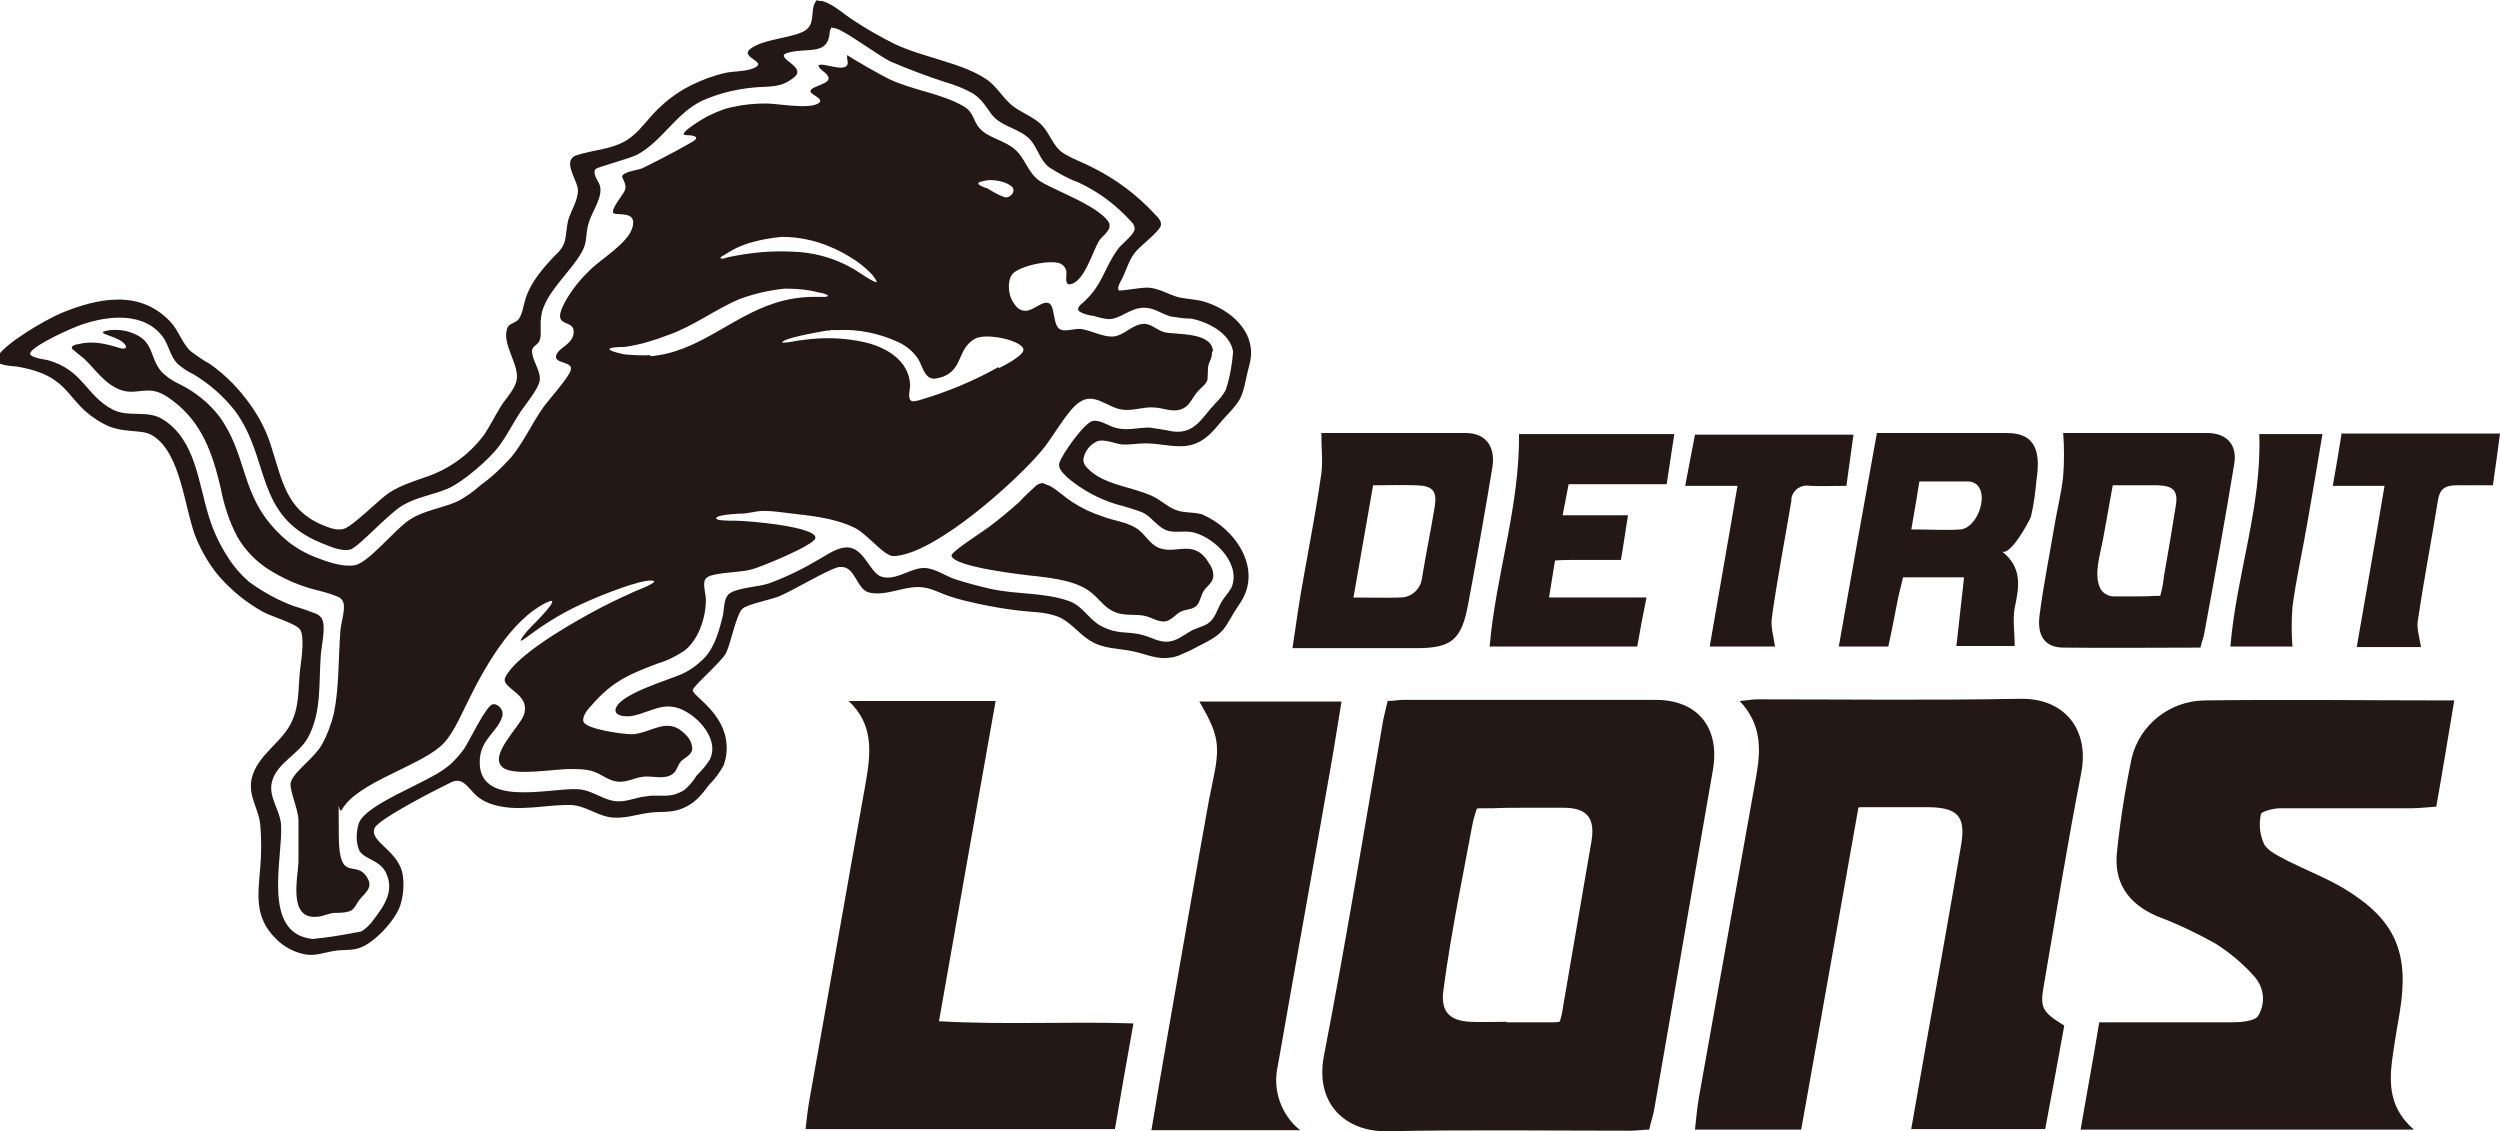
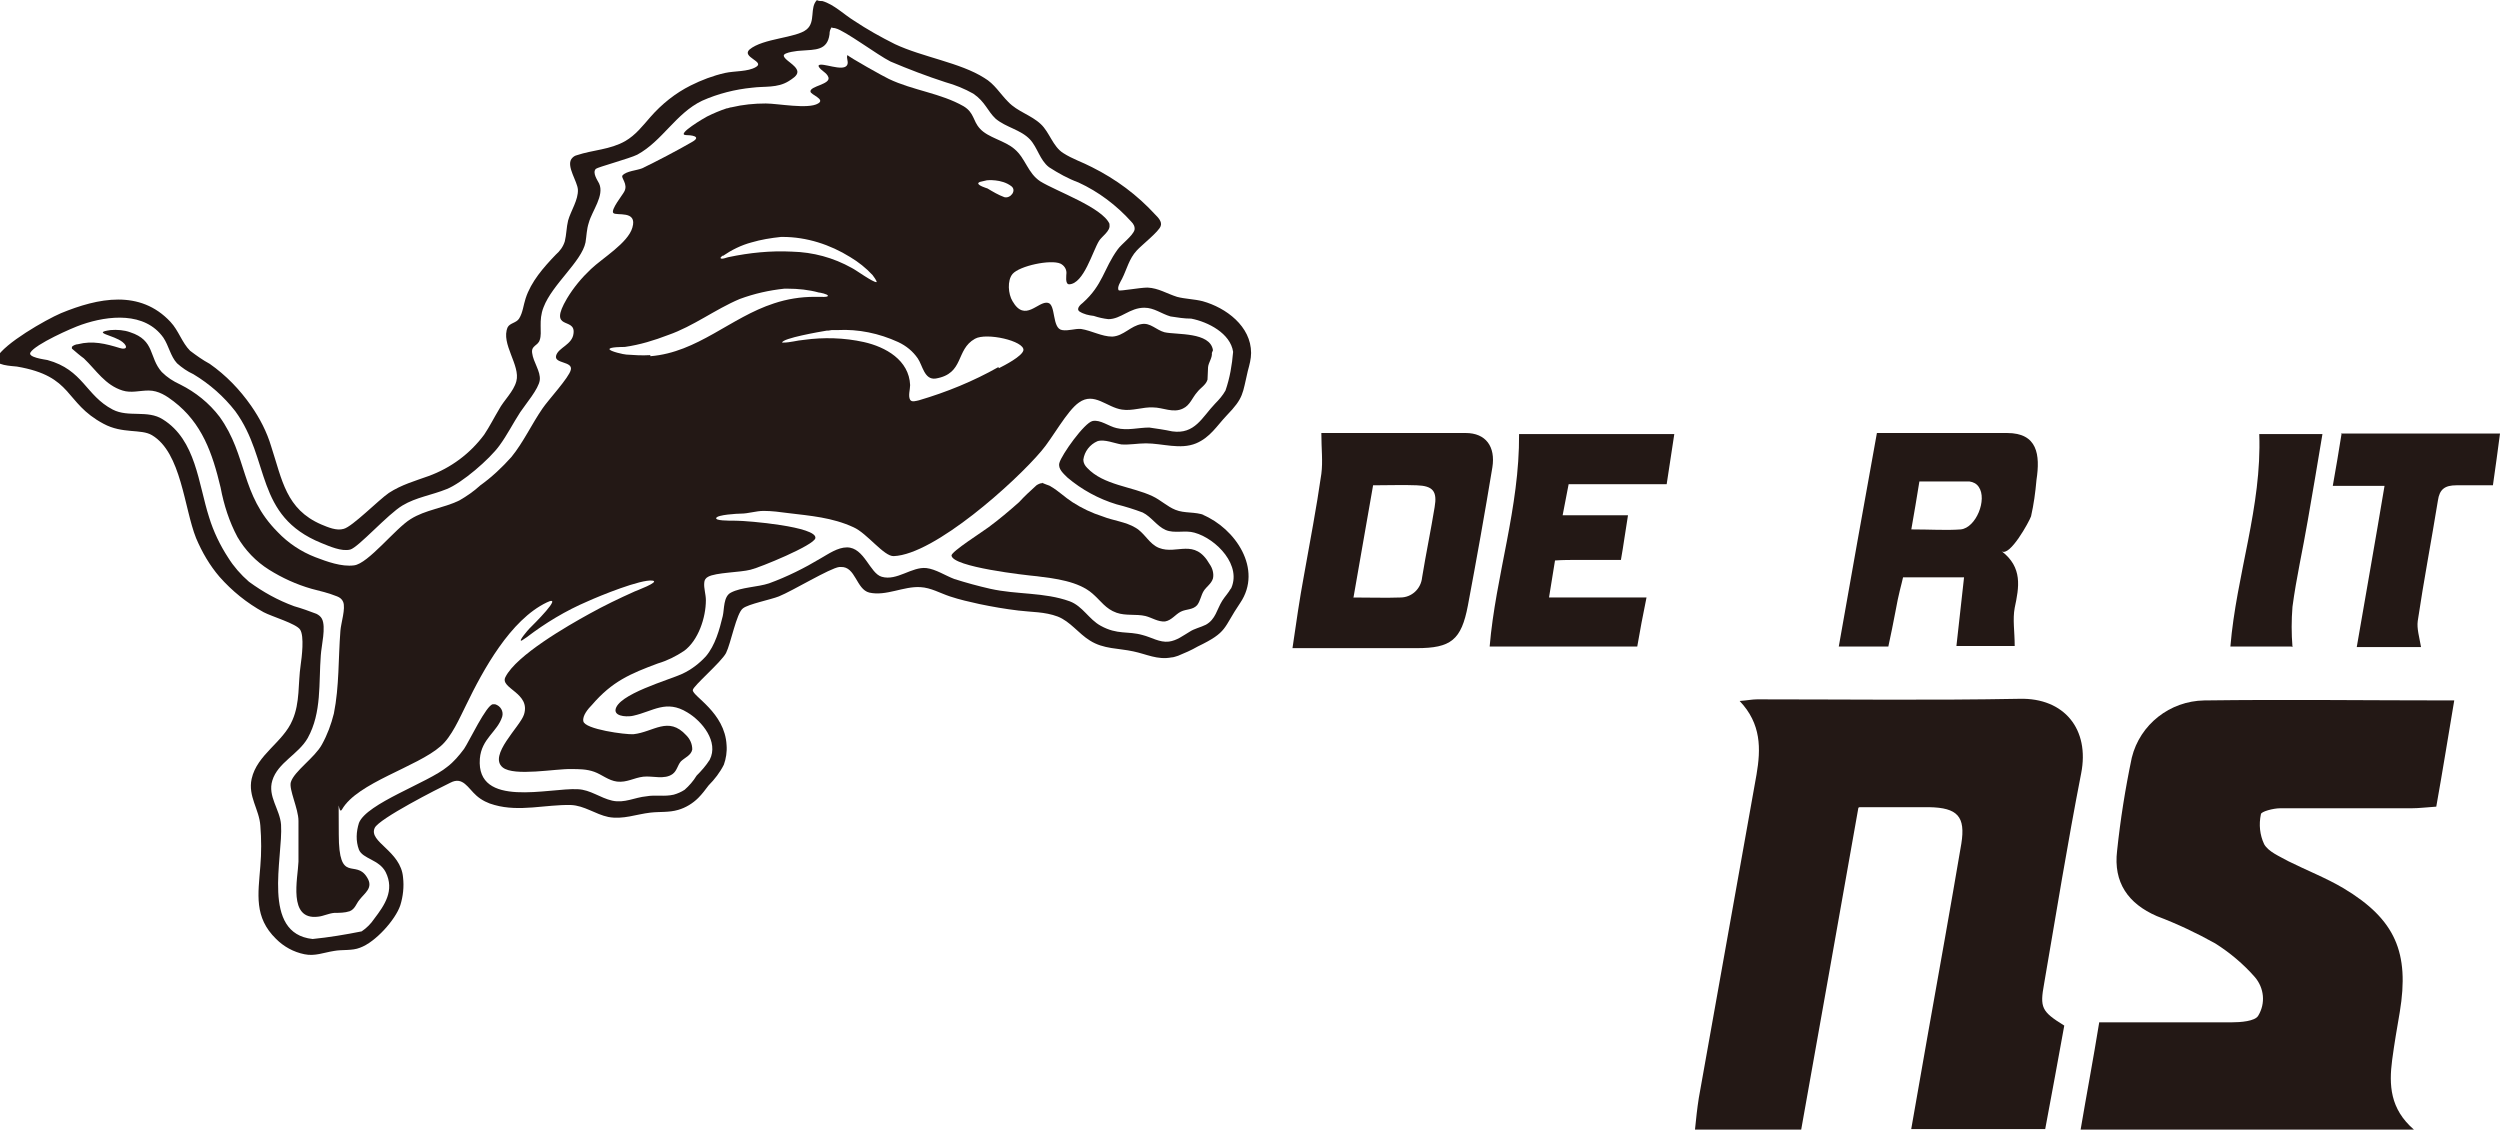
<svg xmlns="http://www.w3.org/2000/svg" id="_图层_1" data-name="图层_1" version="1.1" viewBox="0 0 459 207.7">
  <defs>
    <style>
      .st0 {
        fill: #231815;
      }
    </style>
  </defs>
  <g id="Group_70">
-     <path id="Path_255" class="st0" d="M254.7,128.7c1.2,0,2-.2,2.8-.2,15.5,0,31,0,46.5,0,7.7,0,11.8,5.1,10.5,12.8-3.6,20.6-7.1,41.3-10.7,61.9-.2,1.4-.7,2.7-1,4.2-1.2,0-2.3.2-3.4.2-14.9,0-29.9-.2-44.8.1-7.4.1-13.3-4.9-11.5-14,3.9-20.1,7.2-40.4,10.7-60.6.2-1.4.6-2.7,1-4.5ZM276.6,187.7c2.2,0,4.5,0,6.7,0q.7,0,1.7,0c.5,0,1.3,0,1.4-.2.2-.6.5-1.9.6-2.8,1.7-10.1,3.5-20.2,5.2-30.3.7-4.3-.9-6.1-5.2-6.1-2.2,0-4.4,0-6.6,0-2.1,0-4.3,0-6.4.1h0c-.8,0-1.6,0-2.4,0-.2,0-.4,0-.5.2-.4,1.2-.7,2.3-.9,3.5-.8,4.4-1.7,8.8-2.5,13.2-1,5.5-2,11.1-2.7,16.6-.5,3.8,1.1,5.5,4.9,5.7,2.2.1,4.5,0,6.7,0h0Z" />
    <path id="Path_256" class="st0" d="M341.2,148.3c-3.5,19.9-7,39.4-10.5,59.1h-19.5c.2-2,.4-3.9.7-5.8,3.5-19.8,7.1-39.6,10.6-59.4.8-4.7.9-9.3-3.1-13.5,1.4-.1,2.3-.3,3.2-.3,16.1,0,32.1.2,48.2-.1,8.2-.2,12.9,5.6,11.3,13.7-2.5,12.8-4.6,25.8-6.8,38.6-.8,4.4-.5,5.1,3.7,7.7-1.1,6.2-2.3,12.5-3.5,19h-24.6c1-5.8,2-11.4,3-17.1,2.1-11.8,4.2-23.5,6.2-35.3.8-5-.7-6.6-5.9-6.7-4.1,0-8.1,0-12.8,0Z" />
    <path id="Path_257" class="st0" d="M385.4,187.7c8.5,0,16.4,0,24.3,0,1.7,0,4.3-.2,4.9-1.2,1.4-2.3,1.1-5.1-.6-7.1-2.1-2.4-4.6-4.5-7.3-6.2-3.4-1.9-7-3.6-10.7-5-5.3-2.3-8-6.2-7.3-12,.6-5.7,1.5-11.4,2.7-17.1,1.5-6.1,7-10.4,13.3-10.5,15.1-.2,30.1,0,45.9,0-1.1,6.5-2.1,12.8-3.3,19.5-1.6.1-3.1.3-4.6.3-8,0-16.1,0-24.1,0-1.2,0-3.5.6-3.5,1.1-.4,1.9-.2,3.8.6,5.5.8,1.4,2.8,2.2,4.4,3.1,3.4,1.7,7,3.1,10.2,5,9.5,5.7,12.1,11.8,10.3,22.7-.5,2.9-1,5.8-1.4,8.8-.6,4.6-.4,9,4,12.8h-61.2c1.1-6.5,2.3-12.8,3.4-19.6Z" />
-     <path id="Path_258" class="st0" d="M155.8,128.7h27c-3.5,19.6-6.9,38.9-10.4,58.8,12.2.7,23.8,0,35.7.4-1.2,6.7-2.3,12.9-3.4,19.4h-56.8c.2-1.8.4-3.6.7-5.3,3.5-19.5,6.9-39.1,10.4-58.6.9-5.3,1.4-10.4-3.2-14.7Z" />
-     <path id="Path_259" class="st0" d="M238.7,207.5h-27.3c1-6.1,2-11.8,3-17.6,2.5-14.4,5-28.8,7.6-43.2.2-1,.4-1.9.6-2.9,1.5-7,1.2-8.8-2.4-15h26.1c-.7,4.2-1.3,8.2-2,12.1-3.2,18.3-6.5,36.5-9.7,54.8-1,4.4.6,9,4.1,11.8Z" />
    <path id="Path_260" class="st0" d="M242.6,79.5c8.8,0,17.6,0,26.5,0,3.7,0,5.5,2.5,4.9,6.3-1.4,8.5-2.9,16.9-4.5,25.4-1.2,6.3-3.1,7.8-9.4,7.8-5.8,0-11.5,0-17.3,0h-5.5c.7-4.8,1.3-9,2.1-13.3,1.1-6.2,2.3-12.4,3.2-18.7.3-2.3,0-4.6,0-7.5ZM248.3,109.7c3.5,0,6.1.1,8.8,0,2.1,0,3.8-1.6,4-3.7.7-4.3,1.6-8.6,2.3-12.9.5-2.9-.3-3.9-3.3-4-2.5-.1-5,0-8,0-1.2,6.7-2.3,13.3-3.6,20.6h0Z" />
-     <path id="Path_261" class="st0" d="M405.2,79.5c3.7,0,5.6,2.2,5,5.7-1.7,10.4-3.6,20.8-5.5,31.1-.1.7-.4,1.3-.7,2.6-8.5,0-16.8.1-25.1,0-3.5,0-5-2.2-4.4-6.2.7-5.4,1.8-10.8,2.7-16.2.5-3,1.3-6.1,1.6-9.1.2-2.6.2-5.3,0-7.9h26.5ZM387.9,89.1c-.6,3.3-1.2,6.7-1.8,10-.5,2.7-1.8,6.6-.4,9.1.5.8,1.5,1.3,2.4,1.3,1.3,0,2.5,0,3.8,0,1.2,0,2.4,0,3.7-.1.2,0,.4,0,.6,0s.3,0,.4,0,0-.2.1-.3c.3-1.1.5-2.2.6-3.3.8-4.4,1.5-8.7,2.2-13.1.4-2.6-.5-3.5-3.3-3.6-2.5,0-5,0-8.2,0h0Z" />
    <path id="Path_262" class="st0" d="M360.5,106h-11.1c-.3,1.4-.8,2.9-1.4,6.3-.4,2.1-.8,4.1-1.3,6.4h-9.1c2.3-13.1,4.6-25.9,7-39.2h7c5.6,0,11.3,0,16.9,0,5.6,0,6.1,4,5.4,8.6-.2,2.3-.5,4.5-1,6.7-.3.9-3.9,7.5-5.4,6.4,3.9,3,3.2,6.6,2.4,10.4-.4,2.1,0,4.4,0,7h-10.7l1.4-12.6ZM350.9,97.2c3.6,0,6.4.2,9.1,0,2.8-.3,4.9-5.5,3.3-7.8-.4-.6-1-.9-1.7-1-3,0-6,0-9.2,0-.5,3.1-.9,5.5-1.5,8.9h0Z" />
    <path id="Path_263" class="st0" d="M284.4,109.7h17.9c-.7,3.4-1.2,6.1-1.7,9h-27.1c1.1-13,5.5-25.5,5.4-39h28.5c-.5,3.2-.9,6-1.4,9.2h-18l-1.1,5.7h12c-.5,3-.8,5.4-1.3,8.2-2.8,0-5.2,0-7.7,0-1.5,0-2.9,0-4.4.1" />
-     <path id="Path_264" class="st0" d="M313.9,118.7c1.7-9.9,3.4-19.4,5.1-29.5h-9.6l1.8-9.4h29.1c-.4,3-.8,5.8-1.3,9.4-2.4,0-4.6.1-6.7,0-1.6-.3-3.1.7-3.4,2.3,0,.1,0,.3,0,.4-1.2,7.2-2.6,14.4-3.6,21.6-.2,1.6.3,3.3.6,5.2h-11.7Z" />
    <path id="Path_265" class="st0" d="M429.8,79.6h29.2c-.4,3.1-.8,6-1.3,9.5-2.3,0-4.5,0-6.7,0-2.1,0-3.1.7-3.4,2.8-1.2,7.4-2.6,14.7-3.7,22.1-.2,1.4.3,3,.6,4.8h-11.8c1.7-9.9,3.4-19.4,5.1-29.6h-9.5c.6-3.4,1.1-6.3,1.6-9.5Z" />
    <path id="Path_266" class="st0" d="M420.7,118.7h-11.2c1.1-13.2,5.8-25.7,5.3-39h11.6c-.9,5.5-1.8,10.7-2.7,15.9-.9,5.3-2.1,10.5-2.8,15.8-.2,2.5-.2,4.9,0,7.4Z" />
  </g>
  <g id="Group_71">
    <path class="st0" d="M221.2,94.6c-1.8-.7-3.7-.3-5.4-1-1.5-.6-2.7-1.8-4.2-2.5-3.8-1.8-9-2-12-5.2-.4-.4-.7-.9-.7-1.5.2-1.5,1.2-2.8,2.6-3.4,1.3-.4,3.1.4,4.4.6,1.5.1,3-.2,4.5-.2,3,0,6.3,1.2,9.2,0,2.6-1.1,3.8-3.2,5.6-5.1,3.2-3.3,2.9-4,3.9-8.2.3-1.1.6-2.2.6-3.3,0-4.9-4.6-8.3-8.9-9.5-1.6-.4-3.2-.4-4.7-.8-1.9-.6-3.4-1.6-5.4-1.7-1.5,0-5.1.7-5.3.5-.4-.5.4-1.7.6-2.1.9-1.8,1.3-3.7,2.7-5.2.9-1,4.1-3.5,4.4-4.5.3-.8-.5-1.6-1-2.1-3.3-3.6-7.2-6.5-11.6-8.7-1.7-.9-3.6-1.5-5.3-2.6-1.9-1.2-2.5-3.8-4.1-5.3-1.8-1.7-4.3-2.3-6-4.1-1.5-1.5-2.5-3.3-4.4-4.4-4.4-2.8-11.3-3.8-16.4-6.2-2.6-1.3-5.1-2.7-7.5-4.3-1.8-1.1-3.7-3-5.8-3.6-.2,0-.9,0-1-.2-1.4,1.4-.2,4-1.9,5.4-1.9,1.6-8,1.6-10.5,3.7-1.5,1.4,2.9,2.2,1.2,3.2-1.5.9-3.9.7-5.7,1.1-2.2.5-4.3,1.3-6.3,2.3-2.8,1.4-5.3,3.4-7.4,5.8-1.4,1.6-2.7,3.3-4.6,4.4-2.8,1.6-5.9,1.6-8.9,2.6-.4.1-.7.3-1,.7-.9,1.4,1.1,4.1,1.2,5.6.1,1.9-1.3,3.9-1.8,5.7-.3,1.2-.3,2.6-.6,3.8-.3,1-.9,1.8-1.7,2.5-2.2,2.3-4.5,4.9-5.5,8-.4,1.2-.5,2.6-1.2,3.7-.5.8-1.7.8-2.1,1.6-1.3,3,2.4,7,1.6,9.9-.5,1.9-2.3,3.5-3.2,5.2-.9,1.5-1.7,3.1-2.7,4.6-2.6,3.5-6.1,6.1-10.2,7.6-2.5.9-5,1.6-7.3,3.1-1.9,1.3-6.7,6.2-8.3,6.6-1.3.4-2.9-.3-4.1-.8-6.5-2.8-7.2-8.2-9.2-14.3-.8-2.7-2.1-5.2-3.7-7.5-2.1-3-4.6-5.6-7.6-7.7-1.3-.7-2.4-1.5-3.6-2.4-1.5-1.5-2.1-3.7-3.6-5.3-5.6-6-13.3-4.4-20.1-1.6-2.8,1.2-10.5,5.6-11.8,8.2-.7,1.4,2.9,1.5,3.7,1.6,10.5,1.8,8.6,6.6,15.9,10.5,3.5,1.9,6.9.9,8.9,2.1,5.4,3.2,5.9,13.4,8.1,18.9,1.1,2.6,2.5,5,4.3,7.1,2.3,2.6,5,4.8,8.1,6.5,1.5.8,6,2.1,6.7,3.2.8,1.2.3,5.1.1,6.5-.5,3.4-.1,6.9-1.5,10.1-1.7,4.1-6.5,6.3-7.5,10.8-.7,3.2,1.4,5.6,1.6,8.6.2,2.5.2,5,0,7.4-.4,5.2-1.2,9.4,2.9,13.4,1.4,1.4,3.2,2.4,5.2,2.8,1.9.4,3.5-.3,5.4-.6,1.6-.3,3.3,0,4.8-.6,2.8-1,6.5-5.1,7.4-7.8.5-1.6.7-3.4.5-5.1-.4-4.9-6.4-6.5-5.2-9.1.8-1.7,11.6-7.2,13.9-8.3,2.3-1.2,3.2,1,4.8,2.4.9.8,2.1,1.4,3.3,1.7,4.6,1.3,9.4-.1,14,0,2.5.1,4.5,1.7,6.9,2.2,2.7.5,5.1-.5,7.7-.8,1.7-.2,3.4,0,5.1-.5,1.4-.4,2.7-1.2,3.7-2.2.7-.7,1.3-1.5,1.9-2.3,1.1-1.1,2.1-2.4,2.8-3.8.4-1.1.6-2.4.5-3.6-.3-6-6.3-9-6.2-10.1,0-.7,5.2-5.1,6.1-6.8.9-1.8,1.9-7.3,3.1-8.2,1-.8,5.1-1.6,6.6-2.2,2.5-1,9.4-5.2,11.1-5.4,0,0,.2,0,.3,0,2.7-.1,2.8,4.1,5.2,4.7,3.1.7,6.3-1.2,9.4-1,1.9.1,3.6,1.1,5.4,1.7,1.8.6,3.6,1,5.4,1.4,2.4.5,4.7.9,7.2,1.2,2.4.3,4.8.2,7.2,1.1,2.3.9,3.8,3.1,5.9,4.4,2.5,1.6,5.3,1.4,8,2,2.4.5,4.4,1.6,7,1.1.4,0,.8-.2,1.2-.3,1.2-.5,2.4-1,3.6-1.7,5.6-2.7,4.6-3.3,7.8-8,4.2-6.2-.9-13.7-6.9-16.2ZM226,108c-.4.8-1.1,1.5-1.6,2.3-1,1.6-1.2,3.4-3,4.4-1,.5-2.1.7-3,1.3-1.2.7-2.3,1.6-3.8,1.8-1.7.2-3.2-.8-4.8-1.2-2.8-.8-4.6,0-7.7-1.7-2.2-1.2-3.3-3.6-5.7-4.5-4.7-1.7-9.7-1.2-14.6-2.3-2.2-.5-4.4-1.1-6.6-1.8-1.6-.6-3.4-1.8-5.1-2-2.7-.3-5.4,2.4-8.2,1.6-2.2-.6-3.2-5.4-6.4-5.4-1.7,0-3.4,1.2-4.8,2-3,1.8-6.2,3.4-9.5,4.6-2.1.7-5.1.7-7,1.7-1.4.7-1.2,3-1.5,4.3-.6,2.5-1.4,5.4-3.1,7.4-1.2,1.3-2.6,2.4-4.3,3.2-2.3,1.1-12.1,3.8-12.3,6.7,0,1.3,2.6,1.2,3.3,1,3.6-.8,6-3,9.9-.6,2.7,1.6,5.8,5.4,4.1,8.7-.7,1.1-1.5,2-2.4,2.9-.6,1-1.4,1.9-2.2,2.6-.6.4-1.3.7-2,.9-1.7.4-3.4,0-5,.3-2.2.2-4,1.3-6.3.8-2.2-.5-4-2-6.3-2.1-5.2-.3-18.7,3.6-18-5.6.3-3.7,3.2-4.9,4.1-7.7.3-1-.3-2-1.3-2.3-.1,0-.3,0-.4,0-1.2.1-4.4,6.9-5.3,8.2-.9,1.2-1.9,2.4-3.1,3.3-3.5,2.9-14.8,6.7-16.2,10.3-.5,1.6-.6,3.3,0,4.9.7,1.7,3.7,1.8,4.9,4.1,1.7,3.4-.2,6.1-2.1,8.6-.6.9-1.4,1.7-2.3,2.3-3,.6-6,1.1-9,1.4-9.5-1-5.4-14.9-5.8-21-.2-2.8-2.5-5.2-1.6-8.1,1-3.3,4.8-4.8,6.5-7.8,2.6-4.7,2-10.1,2.4-15.2.1-1.7,1-5.2.2-6.7-.2-.4-.6-.7-1-.9-1.3-.5-2.7-1-4.1-1.4-3-1.1-5.7-2.6-8.3-4.5-1.5-1.3-2.8-2.8-3.8-4.4-1.5-2.3-2.7-4.8-3.5-7.4-2-6.2-2.4-14.2-8.5-18-2.8-1.8-6.3-.3-9.2-1.8-5-2.6-5.4-7.3-12-9.1-.5-.1-3.7-.5-3.1-1.4.9-1.5,7.6-4.5,9.4-5.1,4.9-1.7,11.6-2.4,15,2.4,1,1.5,1.3,3.4,2.5,4.7.9.8,1.9,1.5,3,2,3,1.8,5.6,4.1,7.7,6.8,6.5,8.9,3.5,19.2,15.8,24.2,1.5.6,3.7,1.6,5.3,1.2,1.5-.4,6.9-6.5,9.6-8.1,2.5-1.5,5.4-1.9,8.1-3,2.8-1.1,7.9-5.5,9.7-8,1.4-1.9,2.5-4.1,3.8-6.1,1-1.5,3.4-4.3,3.6-5.9s-1.2-3.3-1.4-5c-.2-1.4,1.1-1.3,1.4-2.4.5-1.4-.3-3.5.7-6,1.6-4.2,7-8.4,7.7-11.9.2-1.2.2-2.4.6-3.6.6-2.2,2.9-5,1.9-7.2-.3-.6-1.3-2-.6-2.7.3-.3,6.2-1.9,7.6-2.6,4.6-2.5,7.1-7.6,11.9-9.9,2.9-1.3,6.1-2.1,9.2-2.4,2.3-.3,4.6.1,6.7-1.2.6-.4,1.7-1,1.6-1.8-.2-1.2-2.5-2.1-2.5-2.9,0-.6,2.7-.9,3.2-.9,2.6-.2,4.8,0,5.2-3,0-.5.1-.9.4-1.3.1.2.5.1.7.2,1.7.4,7.7,4.9,10.1,6.1,3.3,1.4,6.7,2.7,10.1,3.8,1.8.5,3.5,1.2,5.1,2.1,2.2,1.5,2.6,3.2,4.1,4.6,1.9,1.6,4.6,2,6.3,3.8,1.4,1.5,1.8,3.8,3.5,5.1,1.7,1.1,3.5,2.1,5.4,2.8,3.7,1.7,7,4.2,9.7,7.2.4.4.7.9.6,1.5-.3,1.1-2.4,2.6-3.1,3.6-2.6,3.6-2.7,6.5-6.4,9.8-.4.3-1.3,1.1-.6,1.6.8.5,1.7.7,2.6.8.9.3,1.8.5,2.7.6,2.3,0,3.9-2.1,6.6-2.1,1.8,0,3.1,1.1,4.8,1.6,1.3.2,2.5.4,3.8.4,3.1.6,7.2,2.7,7.7,6.1-.2,2.4-.6,4.8-1.4,7.1-.5.9-1.2,1.7-1.9,2.4-2.4,2.5-3.7,5.7-7.9,5.1-1.4-.3-2.8-.5-4.2-.7-2,0-4,.6-6,.1-1.4-.3-3-1.6-4.4-1.3-1.5.3-5.7,6.2-6.1,7.7-.3,1.1.8,2,1.5,2.7,2.6,2.2,5.7,3.9,9,4.9,1.6.4,3.2.9,4.8,1.5,1.6.8,2.6,2.5,4.2,3.2s3.6,0,5.3.5c4,1.1,8.9,6.1,6.6,10.5Z" />
    <path class="st0" d="M222.7,64.3c-.5-3.4-6.7-2.8-8.9-3.3-1.5-.4-2.6-1.8-4.2-1.5-2,.3-3.3,2.2-5.4,2.3-1.9,0-3.8-1.1-5.7-1.4-1.2-.1-2.3.4-3.5.2-1.9-.3-1.1-4.7-2.6-5-1.8-.4-4.2,3.7-6.5-.3-.8-1.3-1-3.8,0-5,1.3-1.5,7-2.7,8.8-1.9.6.3,1.1.9,1.1,1.7,0,.4-.3,2.1.5,2.1,2.7-.1,4.3-6.1,5.5-8,.5-.8,2.1-1.8,1.9-2.9,0,0,0-.1,0-.2-1.3-3-9.8-6-12.7-7.8-2.3-1.5-2.7-4.2-4.7-5.9-1.8-1.6-4.9-2.1-6.4-3.8-1.3-1.4-1-2.9-3-4.1-4.2-2.4-9.3-2.9-13.7-5-.7-.3-7.5-4.1-7.6-4.4-.3.6.3,1.3-.1,1.9-.8,1.2-4.6-.6-5.2,0h0c0,0,0,.2,0,.2.4.8,1.5,1.1,1.8,2,.4,1.3-3.4,1.6-3.3,2.6,0,.6,2.8,1.4,1.4,2.2-1.8,1.1-7.4,0-9.6,0-2.1,0-4.2.2-6.3.7-.3,0-.6.2-.9.2-1.2.4-2.4.9-3.6,1.5-.4.2-5.7,3.3-3.9,3.4.9,0,3.1.2,1.1,1.3-2.4,1.4-6.6,3.6-9.1,4.8-1,.4-2.9.5-3.6,1.3-.4.4,1.1,1.6.3,3-.3.6-2.5,3.3-2,3.9s4.5-.6,3.5,2.7c-.8,2.8-5.5,5.6-7.6,7.6-1.7,1.6-3.2,3.4-4.4,5.4-3.6,6.1,1.6,3.3,1.2,6.4-.2,2.1-2.8,2.6-3.2,4.1s3.1,1,2.7,2.6c-.3,1.4-4.2,5.6-5.2,7.1-2,2.9-3.5,6.2-5.7,8.9-1.7,1.9-3.6,3.7-5.7,5.2-1.2,1.1-2.5,2-3.9,2.8-2.9,1.4-6.2,1.7-8.9,3.4-2.8,1.7-7.8,8.2-10.4,8.5-2.3.3-5-.7-7.1-1.5-2.6-1-5-2.6-6.9-4.6-6.9-6.9-5.5-14-10.7-21.2-1.9-2.5-4.4-4.5-7.2-5.9-1.3-.6-2.4-1.3-3.4-2.3-2.4-2.7-1.2-5.8-5.8-7.3-1.1-.4-2.4-.5-3.6-.4-3.6.5.6.9,2.2,2.2,1,.8.8,1.5-.5,1.1-2.6-.8-5-1.4-7.7-.7-.3,0-.9.2-1.1.5,0,.1,0,.3,0,.3.7.6,1.5,1.3,2.2,1.8,2.3,2.2,3.9,4.9,7.1,5.9,1.6.5,3.1,0,4.8,0,1.8,0,3.3,1,4.6,2,5.2,4,7.1,9.5,8.6,15.8.6,3.2,1.6,6.3,3.1,9.1,1.4,2.4,3.4,4.5,5.8,6,2.4,1.5,5,2.7,7.8,3.5,1.6.4,3.2.8,4.7,1.4.5.2.9.5,1.1,1,.5,1.2-.4,3.9-.5,5.3-.4,5.1-.2,10.2-1.2,15.2-.5,2-1.2,3.9-2.2,5.7-1.3,2.4-5.1,4.9-5.7,6.9-.4,1.3,1.4,4.9,1.4,7.1,0,2.5,0,5,0,7.5-.1,3-2,10.8,3.6,10.1,1-.1,1.9-.6,3-.7.9,0,1.9,0,2.8-.3,1-.4,1.2-1.4,1.8-2.1,1-1.3,2.6-2.2,1.4-4.1-2.1-3.5-5.2,1.4-5.2-7.9s-.2-3.2.6-4.6c2.8-4.9,13.8-7.8,18.1-11.6,2-1.7,3.5-5.2,4.7-7.6,3.1-6.4,8.1-15.6,14.8-18.8,3.3-1.6-2.6,4.2-3.2,4.8-.2.2-2.2,2.5-1.4,2.2.3-.2.6-.4.9-.6,3.4-2.6,7.2-4.9,11.2-6.6,2.2-1,9.8-4.1,11.9-3.8,1.5.2-3.1,1.9-3.3,2-2.9,1.3-5.6,2.6-8.3,4.1-4,2.2-13.4,7.6-15.4,11.6-1.1,2.1,4.7,2.9,3.4,6.9-.7,2.2-6.6,7.5-3.9,9.7,2.1,1.7,9.8.2,12.6.3,1.4,0,2.8,0,4.2.5,1.4.5,2.6,1.6,4.2,1.8,1.8.2,3.1-.7,4.8-.9s3.9.6,5.4-.5c.8-.6.9-1.6,1.5-2.3.7-.7,1.9-1.1,2.1-2.2,0-1-.4-1.9-1.1-2.6-3.3-3.6-6-.6-9.7-.2-1.4.1-9-.9-9.2-2.4-.2-1,.9-2.3,1.6-3,3.7-4.3,7-5.7,12.1-7.6,1.7-.5,3.3-1.3,4.8-2.3,2.6-1.9,4-6.1,4-9.3,0-1.1-.4-2.2-.3-3.2,0-.5.3-.9.7-1.1,1.4-.8,5.9-.8,7.8-1.3,1.7-.4,11.7-4.5,11.9-5.8.4-2.1-12.4-3.2-14.6-3.2-1.5,0-3.8,0-3.6-.5.2-.6,3.9-.8,4.5-.8,1.4,0,2.8-.5,4.2-.5,1.5,0,3,.2,4.5.4,4.1.5,8.1.8,12,2.6,2.5,1.1,5.6,5.4,7.4,5.3,7.5-.3,22.3-13.6,27.1-19.3,2-2.3,4.7-7.4,6.9-8.9,2.8-2,5.1.9,7.9,1.3,1.9.3,3.8-.5,5.7-.4,1.8,0,3.7,1.1,5.5.2,1.3-.6,1.7-2,2.6-3,.6-.8,1.6-1.3,1.9-2.3,0-.8.1-1.5.1-2.3.1-.9.8-1.7.7-2.6ZM179.9,33.4c.4-.1.9-.2,1.3-.3,0,0,2.7-.3,4.5,1.1,1,.8-.2,2.3-1.3,2-1.1-.4-2.1-1-3.1-1.6-.3-.1-1.6-.5-1.7-.9,0-.2.2-.2.3-.3ZM132.7,47c1.6-1.1,3.4-2,5.3-2.5,1.7-.5,3.5-.8,5.4-1h0s.3,0,.3,0c4.4,0,8.7,1.4,12.4,3.7,1.5.9,2.9,2,4.1,3.3,0,0,1,1.3.7,1.3-.7,0-3.7-2.2-4.5-2.6-3.4-1.9-7.1-2.9-11-3-3.9-.2-7.8.2-11.6,1-.2,0-1.3.5-1.5.2-.1-.1.3-.4.4-.5ZM119.4,65.2c-1.5.1-3,0-4.4-.1-.4,0-3.1-.6-3.1-1s2.4-.4,2.8-.4c2.8-.4,5.4-1.2,8-2.2,4.6-1.6,8.6-4.7,13.1-6.6,2.7-1,5.4-1.6,8.2-1.9,0,0,.6,0,.6,0,1.9,0,3.9.2,5.7.7.2,0,1.7.3,1.7.6s-1.1.2-2.5.2c-2.5,0-5,.4-7.4,1.2-8,2.6-14,9-22.7,9.7ZM183.3,67.4c-4.6,2.6-9.5,4.6-14.6,6.1-.5.1-1.3.4-1.6-.1-.4-.7,0-1.9,0-2.7-.2-4.6-4.5-7-8.5-7.9-3.6-.8-7.4-.9-11-.4-1.3.1-2.5.5-3.8.5,0,0-.2,0-.2,0,0-.8,7-2,8.2-2.2h.3s.6-.1.6-.1c0,0,.9,0,1.1,0,3.8-.2,7.6.6,11.1,2.2,1.5.7,2.7,1.7,3.6,3,.9,1.3,1.2,4,3.3,3.7,5.3-.9,3.6-5.3,7.2-7.3,2.1-1.2,9.1.4,8.9,2.1-.2,1.1-3.5,2.8-4.5,3.3Z" />
    <path id="Path_274" class="st0" d="M191.4,88.6c0,.2,1.3.5,1.5.7,1.4.8,2.6,2,4,2.9,1.7,1.1,3.6,2,5.5,2.6,2,.8,4.3,1,6.1,2.1,1.7,1,2.5,3,4.3,3.7,3.3,1.3,6.5-1.9,9.3,3,.5.7.8,1.7.6,2.6-.3,1-1.2,1.5-1.7,2.3s-.6,1.8-1.2,2.6c-.8.9-2,.7-3,1.2-1,.5-1.7,1.6-2.9,1.8-1.3.1-2.4-.7-3.6-1-1.7-.4-3.6,0-5.3-.6-2-.7-2.9-2.2-4.4-3.5-2.6-2.3-7-2.8-10.2-3.2-2.2-.2-15.5-1.7-15.7-3.8-.1-.7,5.9-4.5,6.8-5.2,1.9-1.4,3.8-3,5.6-4.6,1-1.1,2.1-2.1,3.2-3.1.3-.2.7-.4,1.1-.4Z" />
  </g>
</svg>